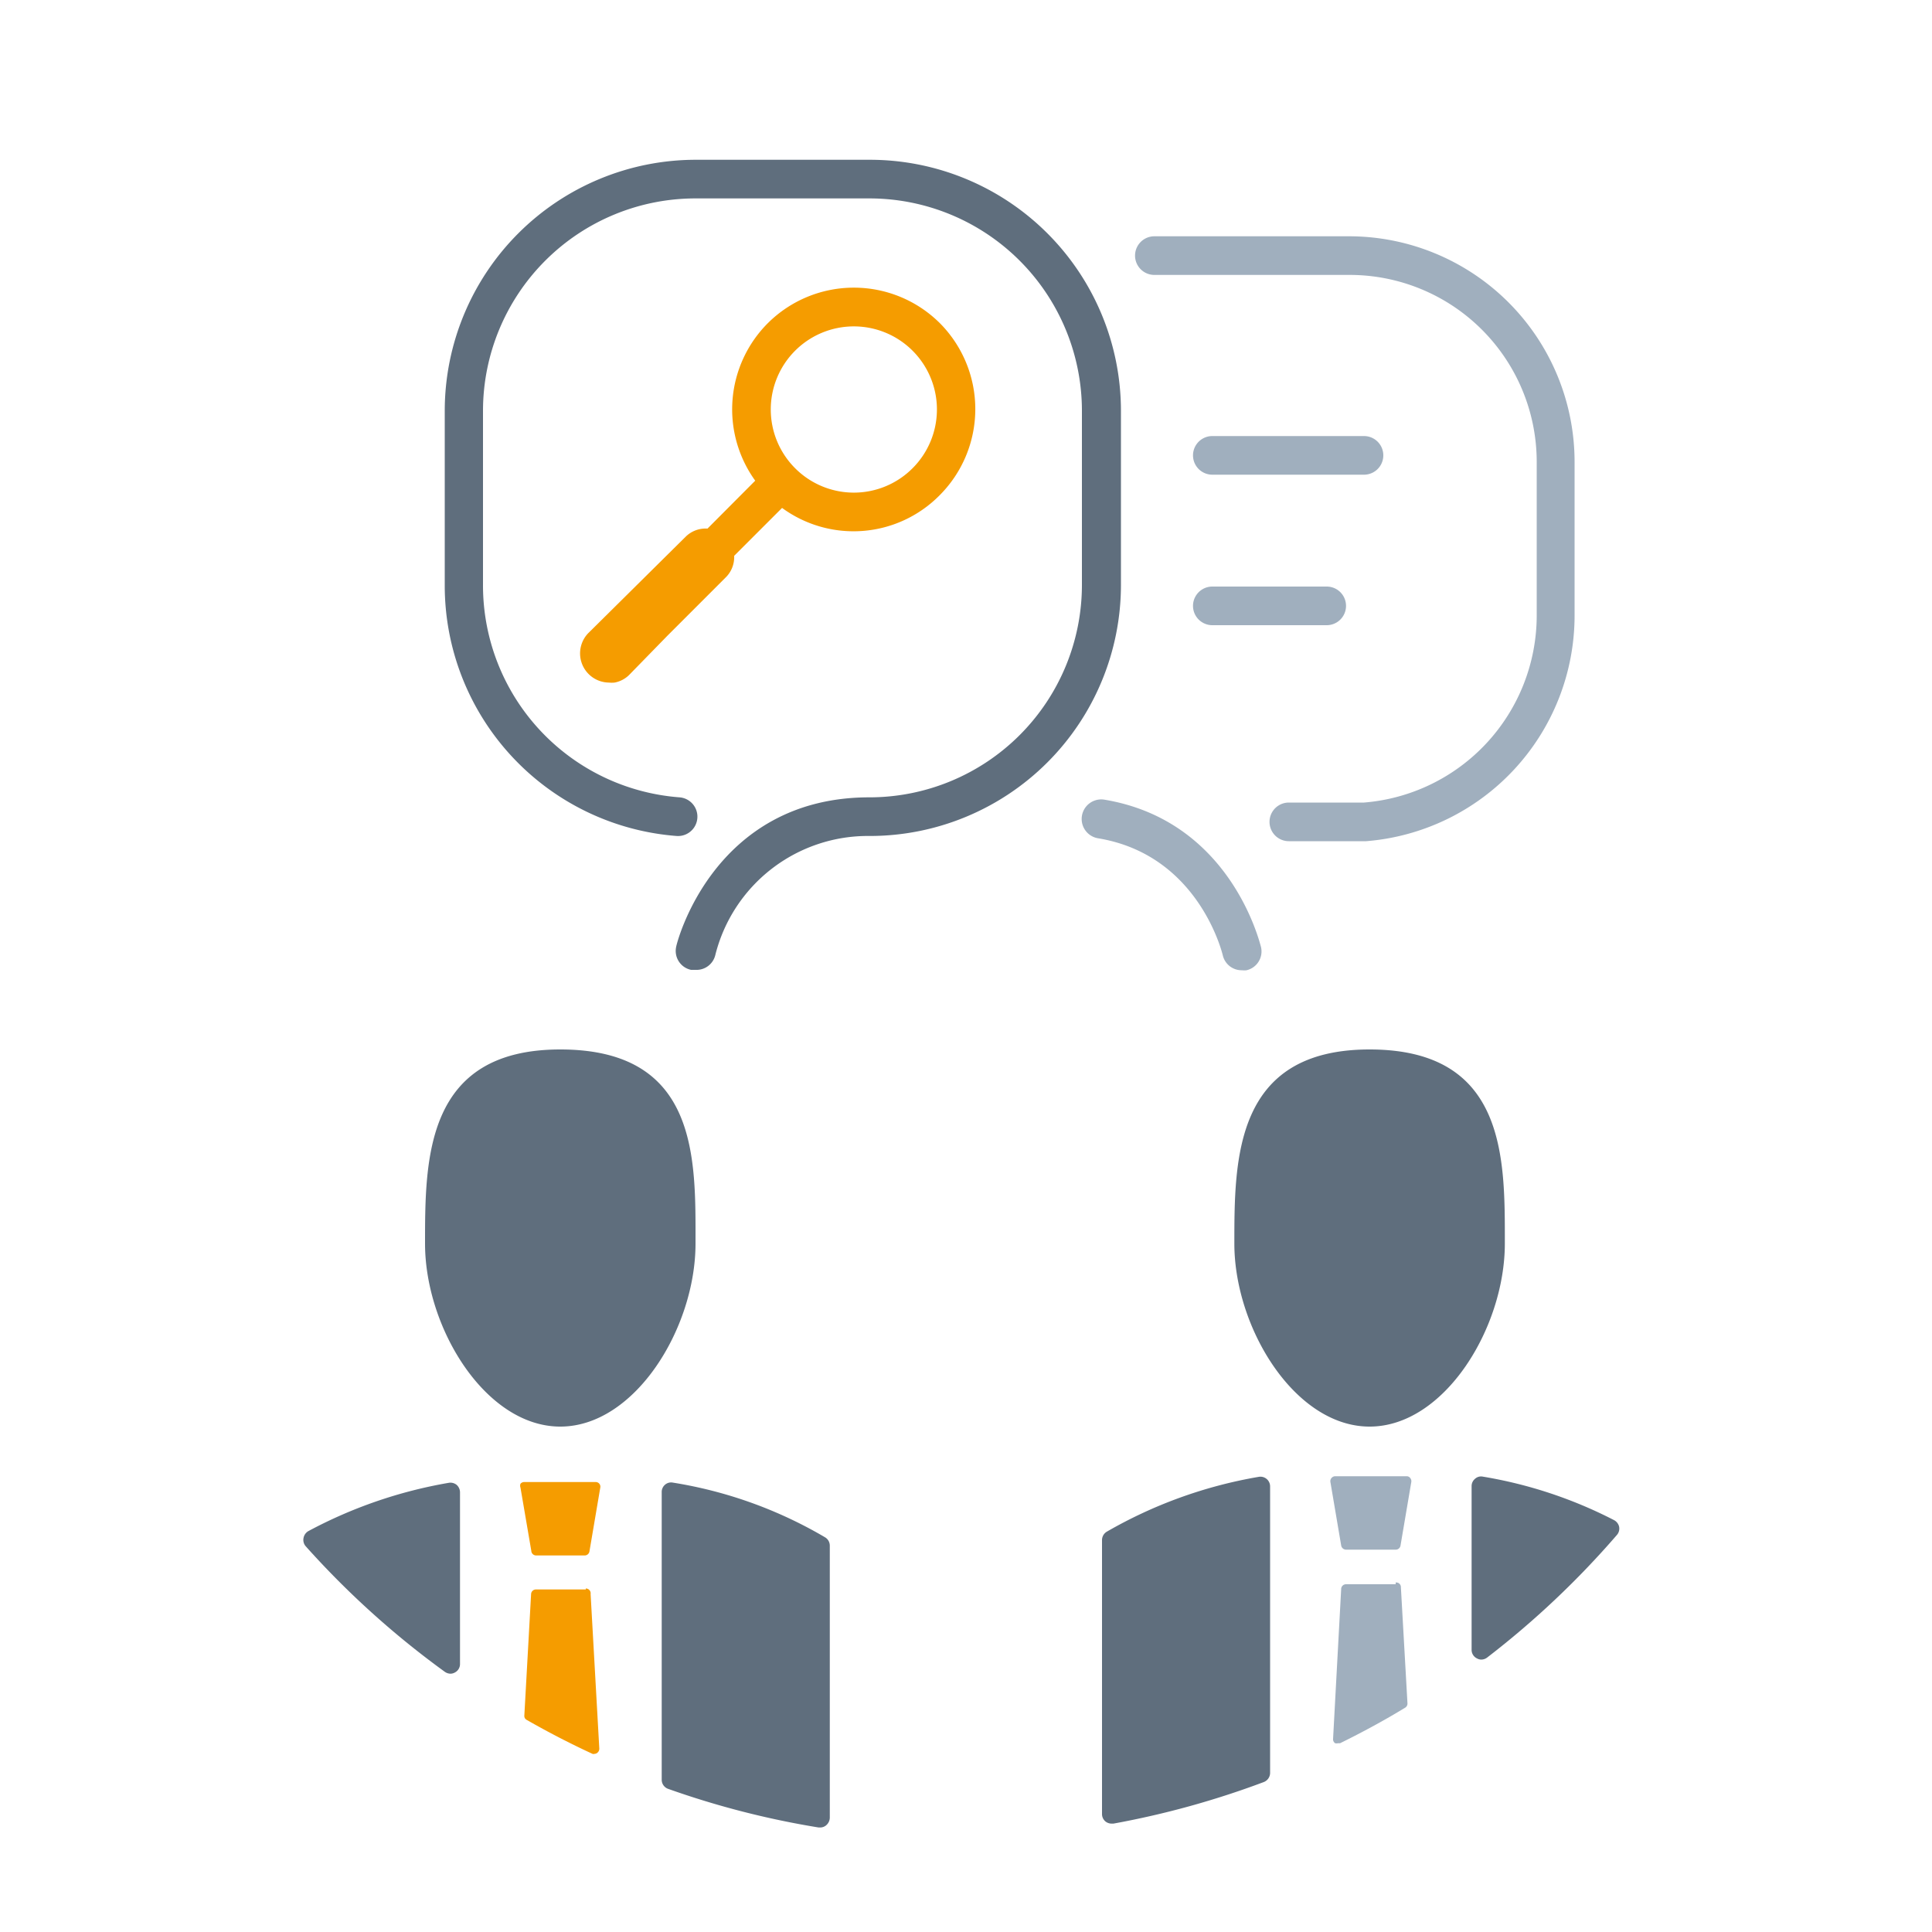
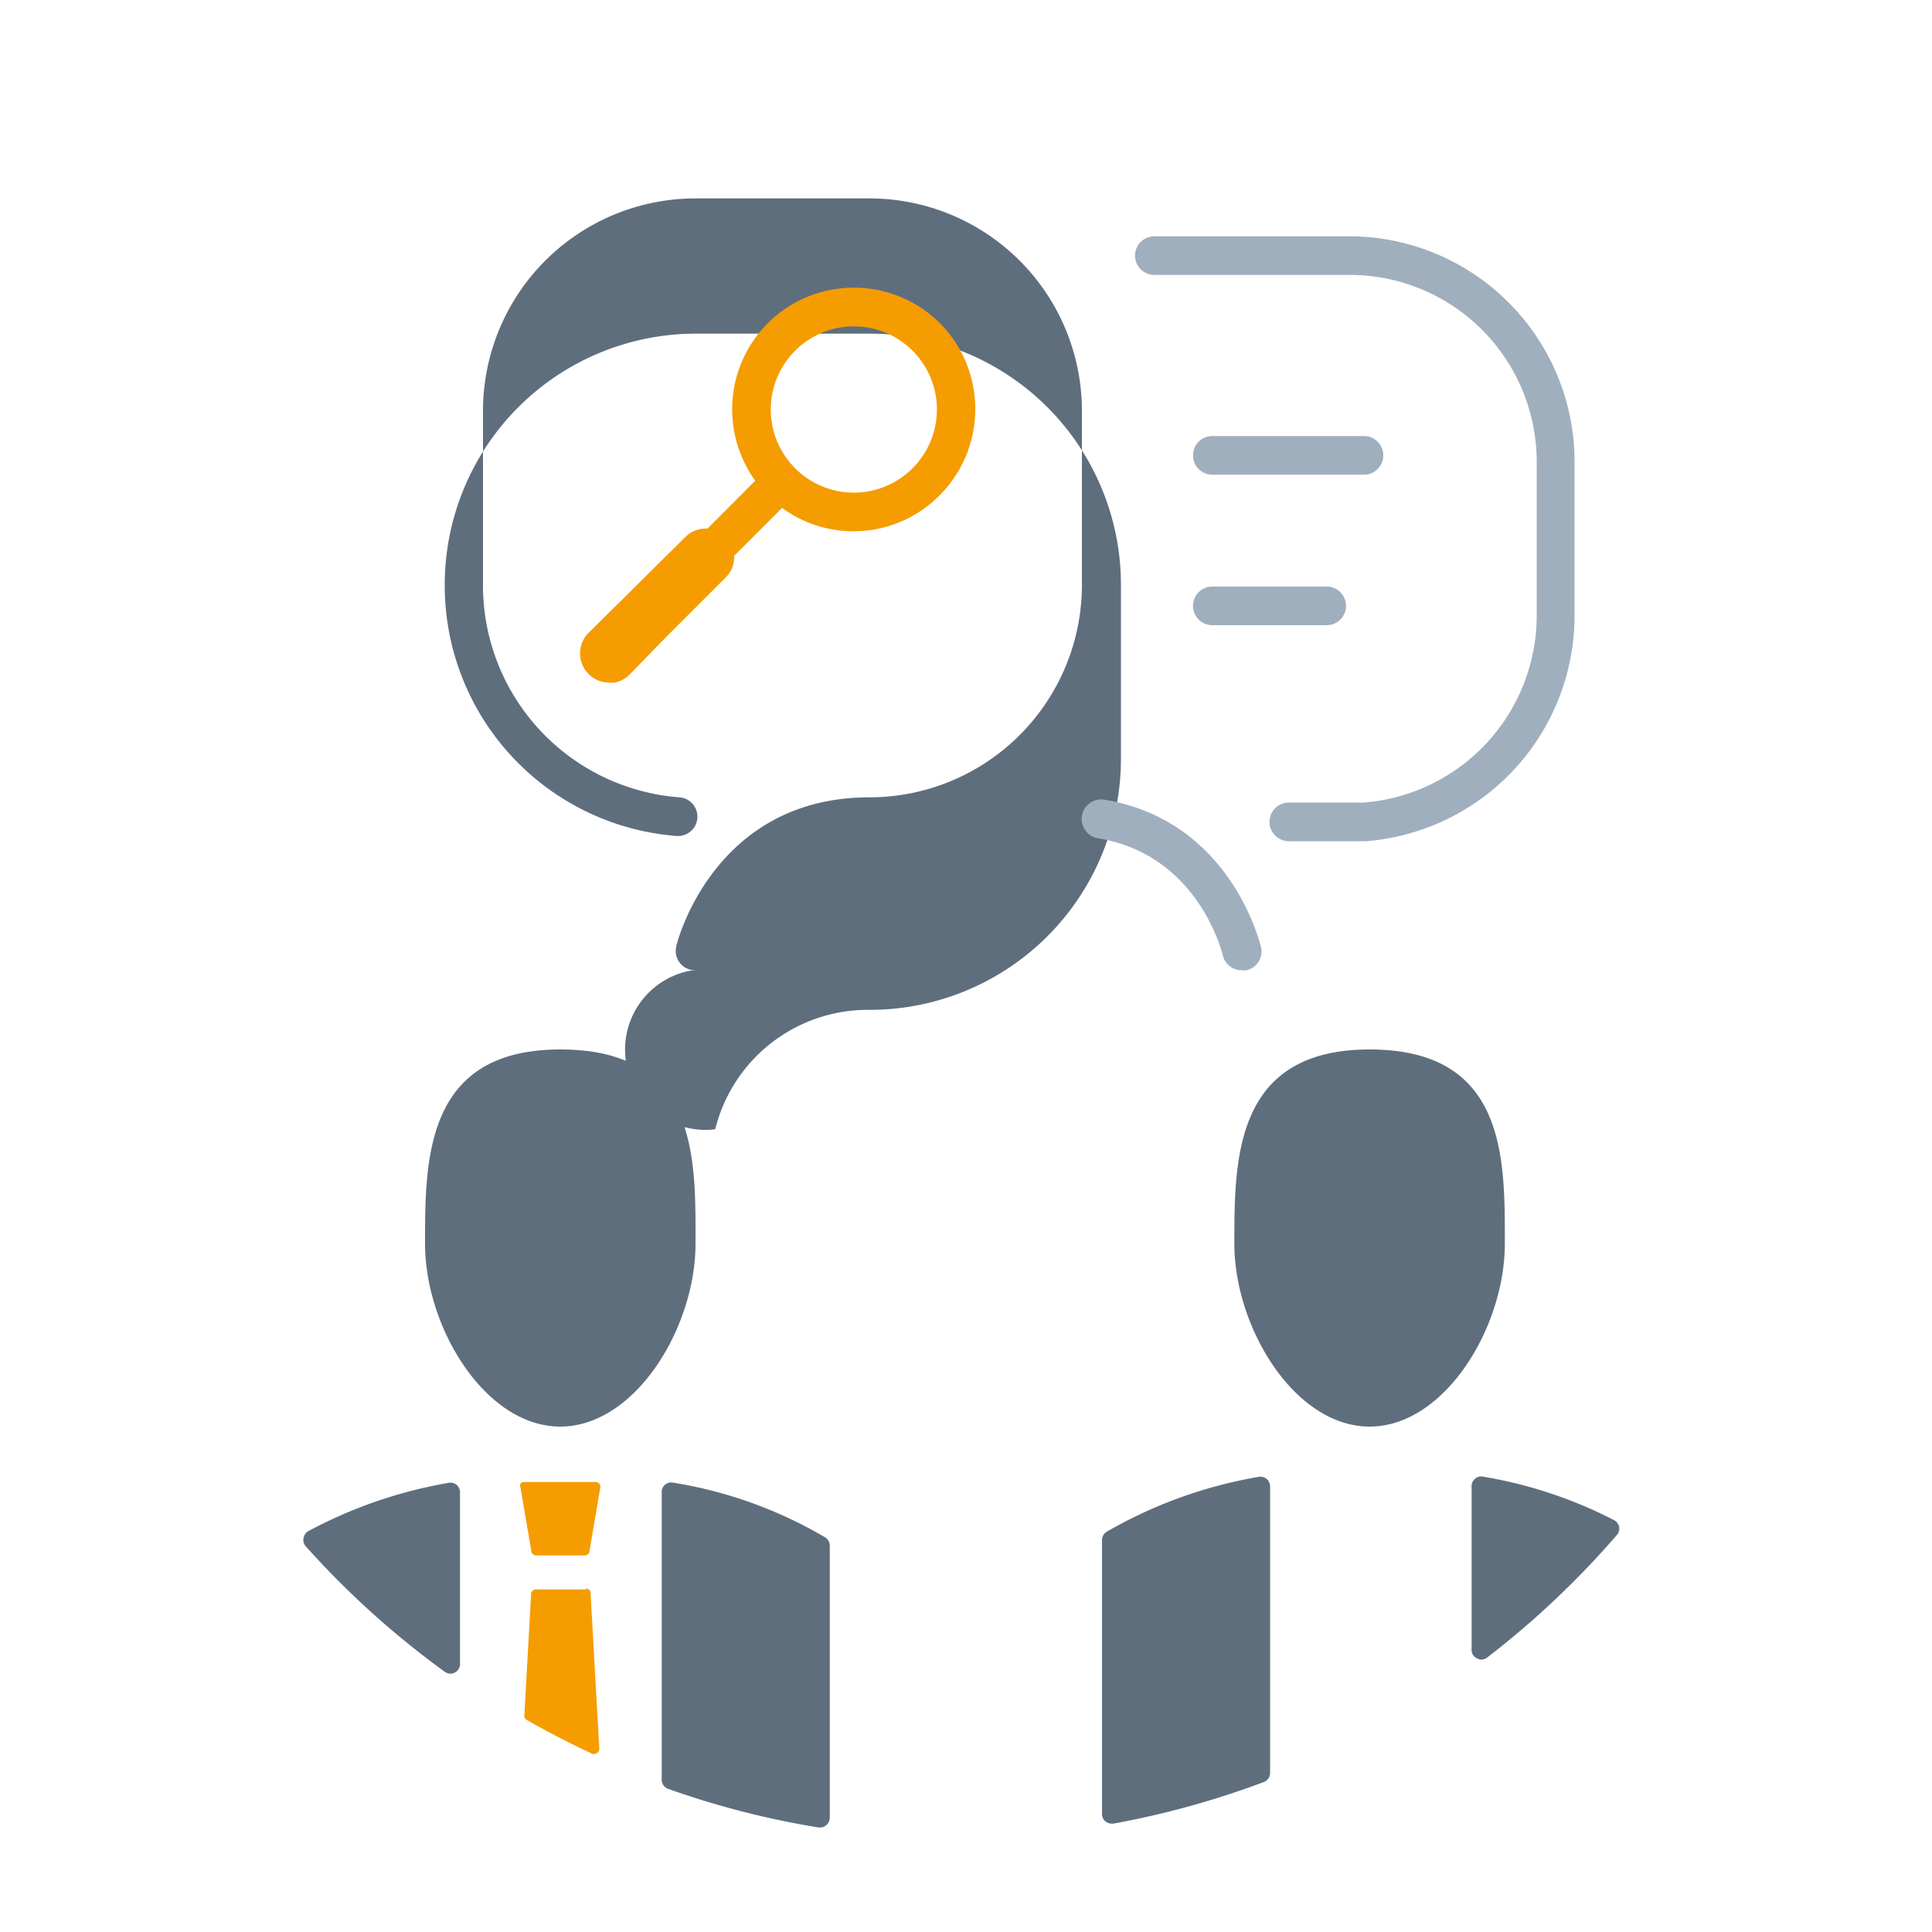
<svg xmlns="http://www.w3.org/2000/svg" id="Ebene_1" data-name="Ebene 1" viewBox="0 0 100 100">
  <defs>
    <style>.cls-1{fill:#5f6e7d;}.cls-2{fill:#f59c00;}.cls-3{fill:#a0afbe;}</style>
  </defs>
  <title>Zeichenfläche 33</title>
-   <path class="cls-1" d="M36,50.2l-.23,0A1,1,0,0,1,35,49c0-.08,1.87-7.73,10-7.73a11,11,0,0,0,11-11v-9a11,11,0,0,0-11-11H36a11,11,0,0,0-11,11v9a11,11,0,0,0,10.17,11,1,1,0,1,1-.15,2,13,13,0,0,1-12-13v-9a13,13,0,0,1,13-13h9a13,13,0,0,1,13,13v9a13,13,0,0,1-13,13,8.14,8.14,0,0,0-8,6.18A1,1,0,0,1,36,50.2Z" />
+   <path class="cls-1" d="M36,50.2l-.23,0A1,1,0,0,1,35,49c0-.08,1.87-7.73,10-7.73a11,11,0,0,0,11-11v-9a11,11,0,0,0-11-11H36a11,11,0,0,0-11,11v9a11,11,0,0,0,10.17,11,1,1,0,1,1-.15,2,13,13,0,0,1-12-13a13,13,0,0,1,13-13h9a13,13,0,0,1,13,13v9a13,13,0,0,1-13,13,8.14,8.14,0,0,0-8,6.18A1,1,0,0,1,36,50.2Z" />
  <path class="cls-2" d="M48.65,16.73a6.31,6.31,0,0,0-8.91,0,6.31,6.31,0,0,0-.65,8.15l-2.47,2.48a1.47,1.47,0,0,0-1.13.42l-5.05,5h0a1.51,1.51,0,0,0,1.08,2.55,1.36,1.36,0,0,0,.29,0,1.46,1.46,0,0,0,.74-.38h0l2-2.05,0,0,3-3A1.47,1.47,0,0,0,38,28.77l2.48-2.48a6.26,6.26,0,0,0,8.14-.64A6.31,6.31,0,0,0,48.65,16.73Zm-1.41,7.5a4.29,4.29,0,0,1-6.09,0,4.3,4.3,0,1,1,6.09,0Z" />
  <path class="cls-3" d="M81.5,23.91v8A11.72,11.72,0,0,1,70.71,43.54h-4a1,1,0,0,1,0-2h3.89a9.72,9.72,0,0,0,8.94-9.64v-8a9.68,9.68,0,0,0-9.67-9.67H59.75a1,1,0,0,1,0-2H69.83A11.68,11.68,0,0,1,81.5,23.91ZM57.16,41.39a1,1,0,0,0-.32,2c5.14.85,6.39,5.82,6.45,6.05a1,1,0,0,0,1,.78.91.91,0,0,0,.23,0,1,1,0,0,0,.75-1.2C65.18,48.71,63.66,42.47,57.16,41.39Zm5.59-16.82H70.6a1,1,0,0,0,0-2H62.75a1,1,0,0,0,0,2Zm0,7.79h5.92a1,1,0,0,0,0-2H62.75a1,1,0,0,0,0,2Z" />
  <path class="cls-2" d="M27.5,80.27,26.94,77a.29.29,0,0,1,0-.2.25.25,0,0,1,.19-.09h3.7a.24.24,0,0,1,.24.29l-.56,3.3a.25.25,0,0,1-.24.21H27.74A.25.25,0,0,1,27.5,80.27Zm2.82,2H27.74a.25.25,0,0,0-.25.23l-.35,6.29a.23.23,0,0,0,.12.23c1.12.64,2.26,1.23,3.41,1.76a.17.17,0,0,0,.1,0,.24.24,0,0,0,.14-.05.27.27,0,0,0,.11-.22l-.45-8A.25.25,0,0,0,30.32,82.22Z" />
-   <path class="cls-3" d="M69.42,80l-.56-3.3a.25.25,0,0,1,.06-.2.25.25,0,0,1,.19-.09H72.8a.22.22,0,0,1,.19.09.25.25,0,0,1,.06.2L72.49,80a.25.25,0,0,1-.25.21H69.67A.26.26,0,0,1,69.42,80Zm2.82,2H69.67a.25.25,0,0,0-.25.23L69,90a.24.24,0,0,0,.11.23.33.33,0,0,0,.14,0l.11,0c1.18-.58,2.32-1.2,3.37-1.84a.25.25,0,0,0,.12-.23l-.34-6A.24.24,0,0,0,72.24,81.91Z" />
  <path class="cls-1" d="M23.64,76.86a.52.52,0,0,1,.17.38v8.89a.49.49,0,0,1-.27.44.46.46,0,0,1-.23.06.53.53,0,0,1-.29-.1,45.4,45.4,0,0,1-7.2-6.5.5.5,0,0,1-.11-.42.52.52,0,0,1,.25-.36,23.94,23.94,0,0,1,7.27-2.5A.51.51,0,0,1,23.64,76.86Zm11.19-.12a.48.48,0,0,0-.41.11.49.49,0,0,0-.17.38V92.12a.5.5,0,0,0,.33.47,44.69,44.69,0,0,0,7.79,2h.08a.47.47,0,0,0,.32-.12.53.53,0,0,0,.18-.38V80a.5.5,0,0,0-.23-.42A22.5,22.5,0,0,0,34.83,76.74ZM29,54.32c-7,0-7,5.69-7,10.05s3.13,9.47,7,9.47,7-5.11,7-9.47S36.18,54.32,29,54.32ZM65.16,76.44a23.7,23.7,0,0,0-7.89,2.85.51.51,0,0,0-.23.43V93.89a.5.5,0,0,0,.18.39.52.52,0,0,0,.32.11h.09a45.17,45.17,0,0,0,7.78-2.15.51.51,0,0,0,.33-.47V76.93a.5.5,0,0,0-.58-.49Zm18.38,2.24a23,23,0,0,0-6.79-2.25.46.46,0,0,0-.4.11.49.49,0,0,0-.18.38V85.4a.49.49,0,0,0,.28.44.46.46,0,0,0,.22.06.51.51,0,0,0,.31-.11,45.7,45.7,0,0,0,6.71-6.34A.5.5,0,0,0,83.8,79,.52.52,0,0,0,83.54,78.68ZM70.89,54.32c-7,0-7,5.69-7,10.05s3.13,9.47,7,9.47,7-5.11,7-9.47S78,54.32,70.89,54.32Z" />
</svg>